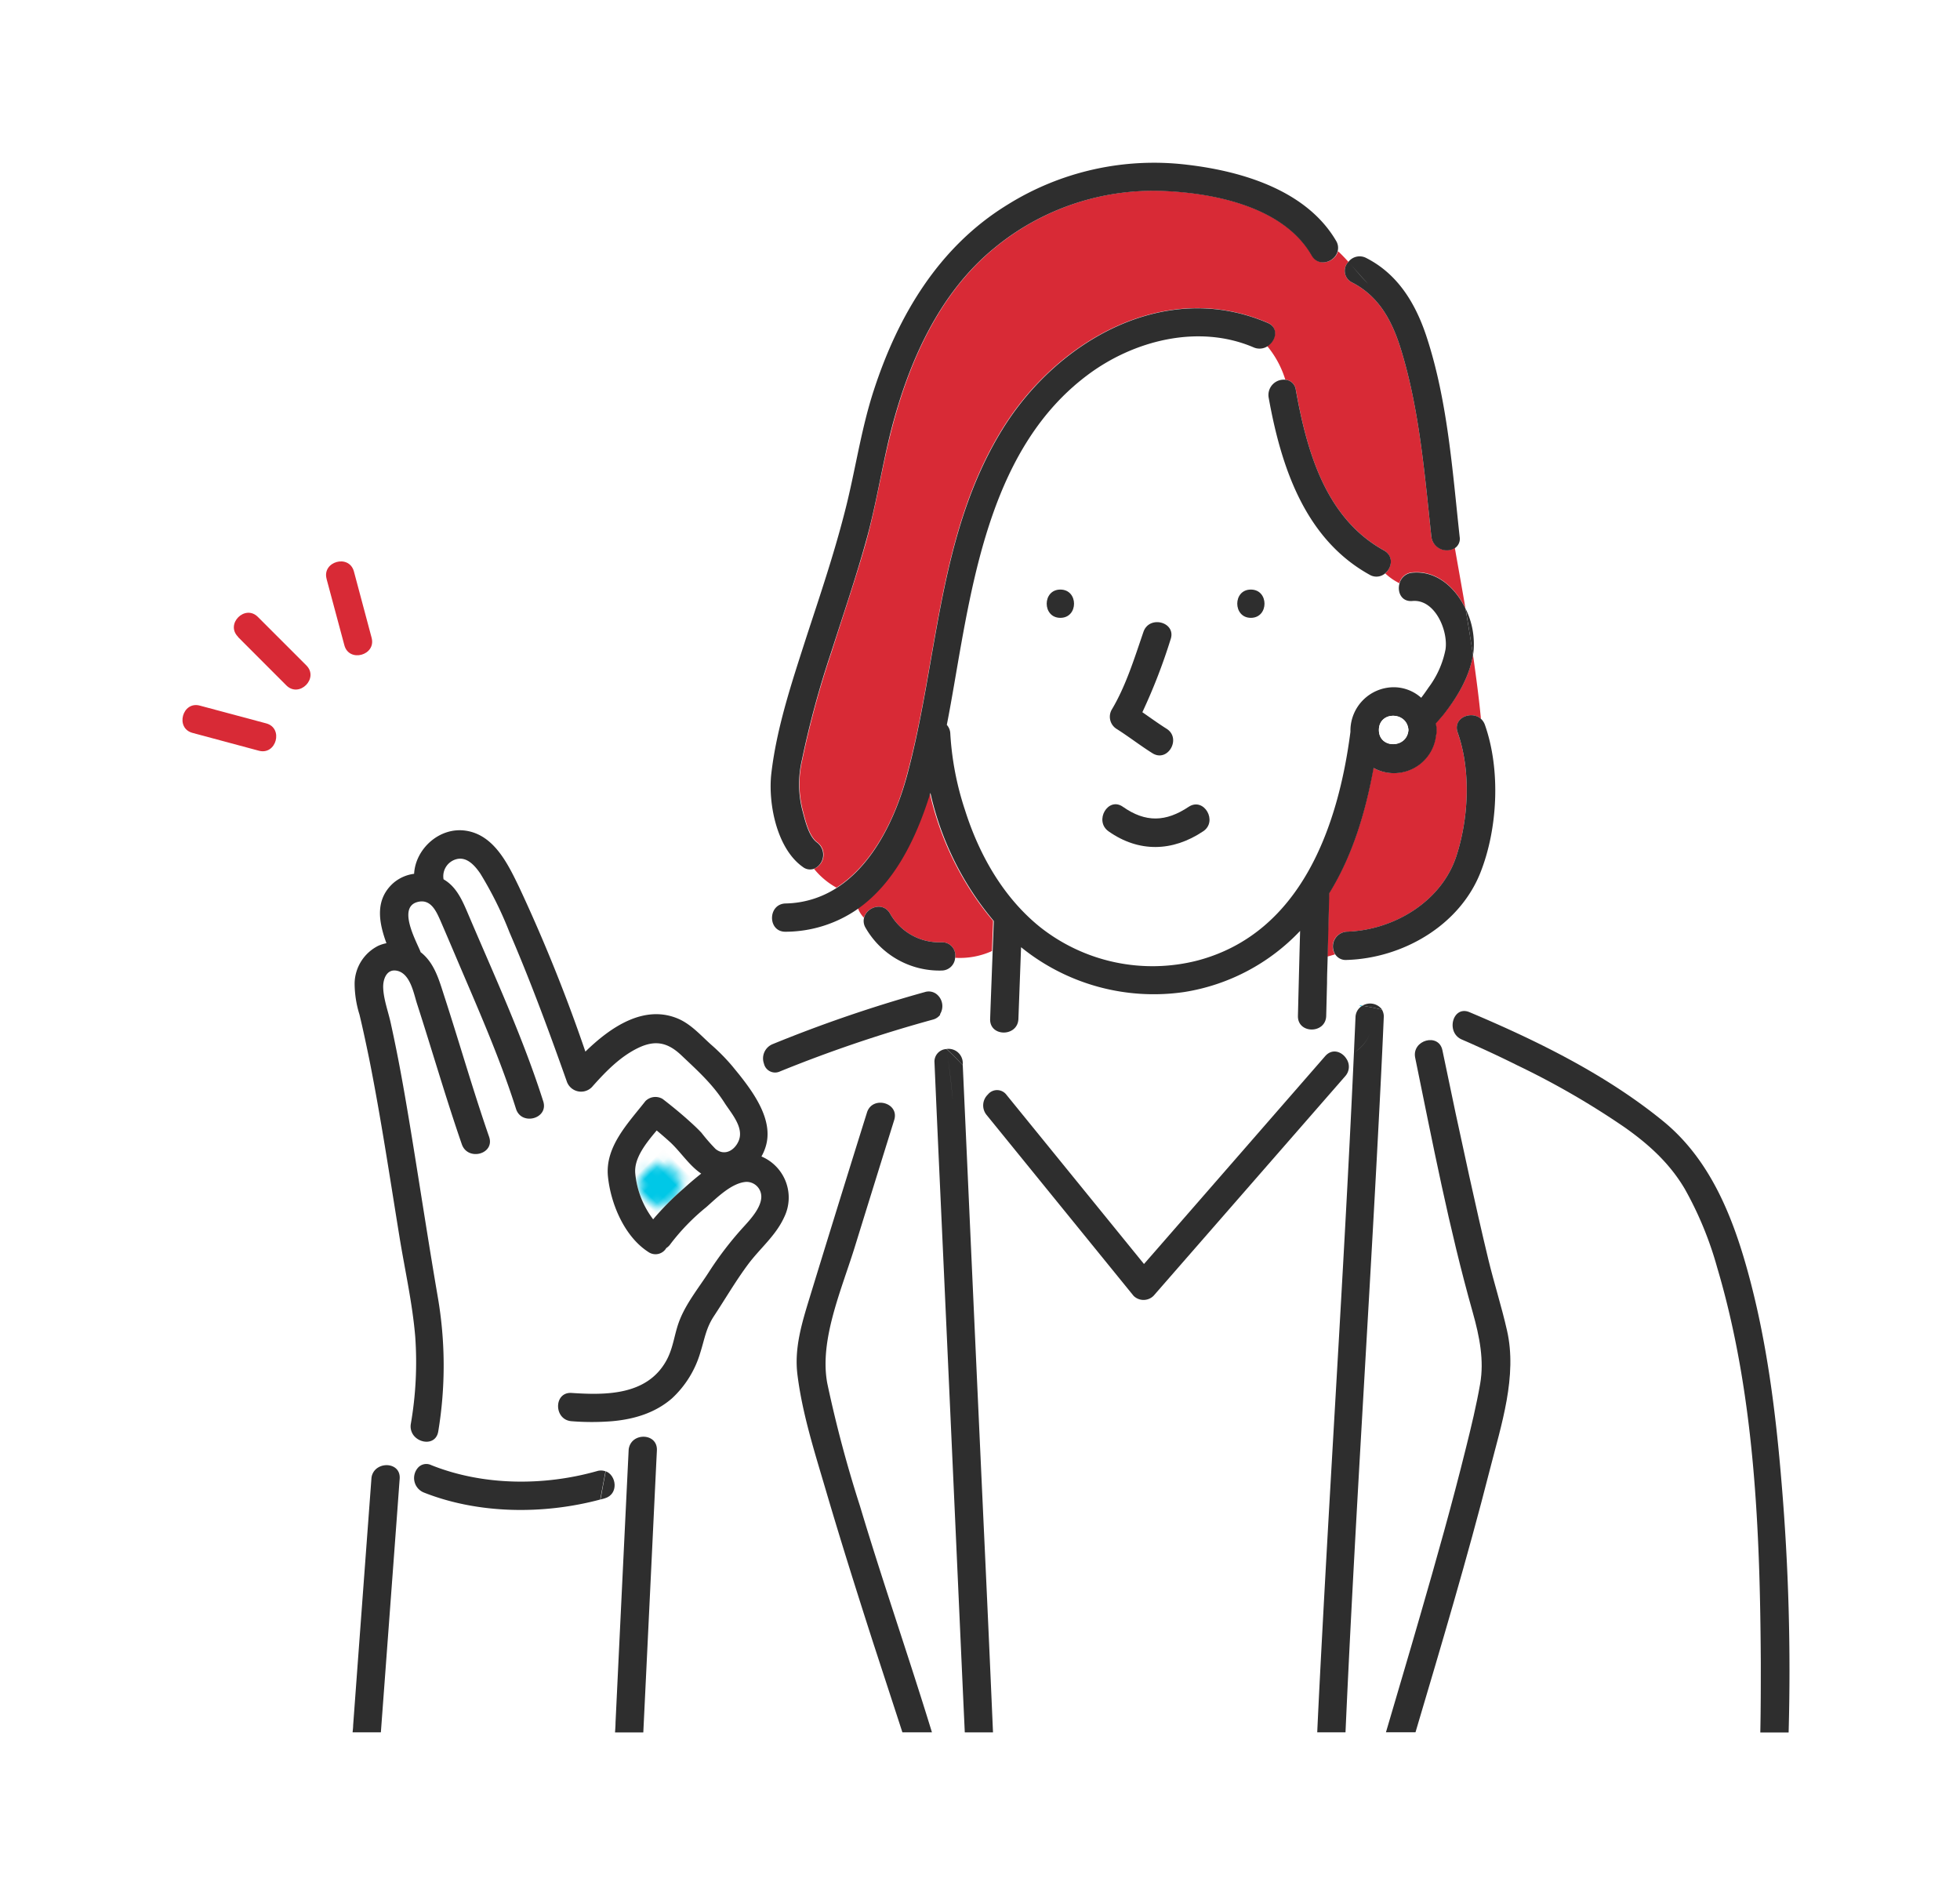
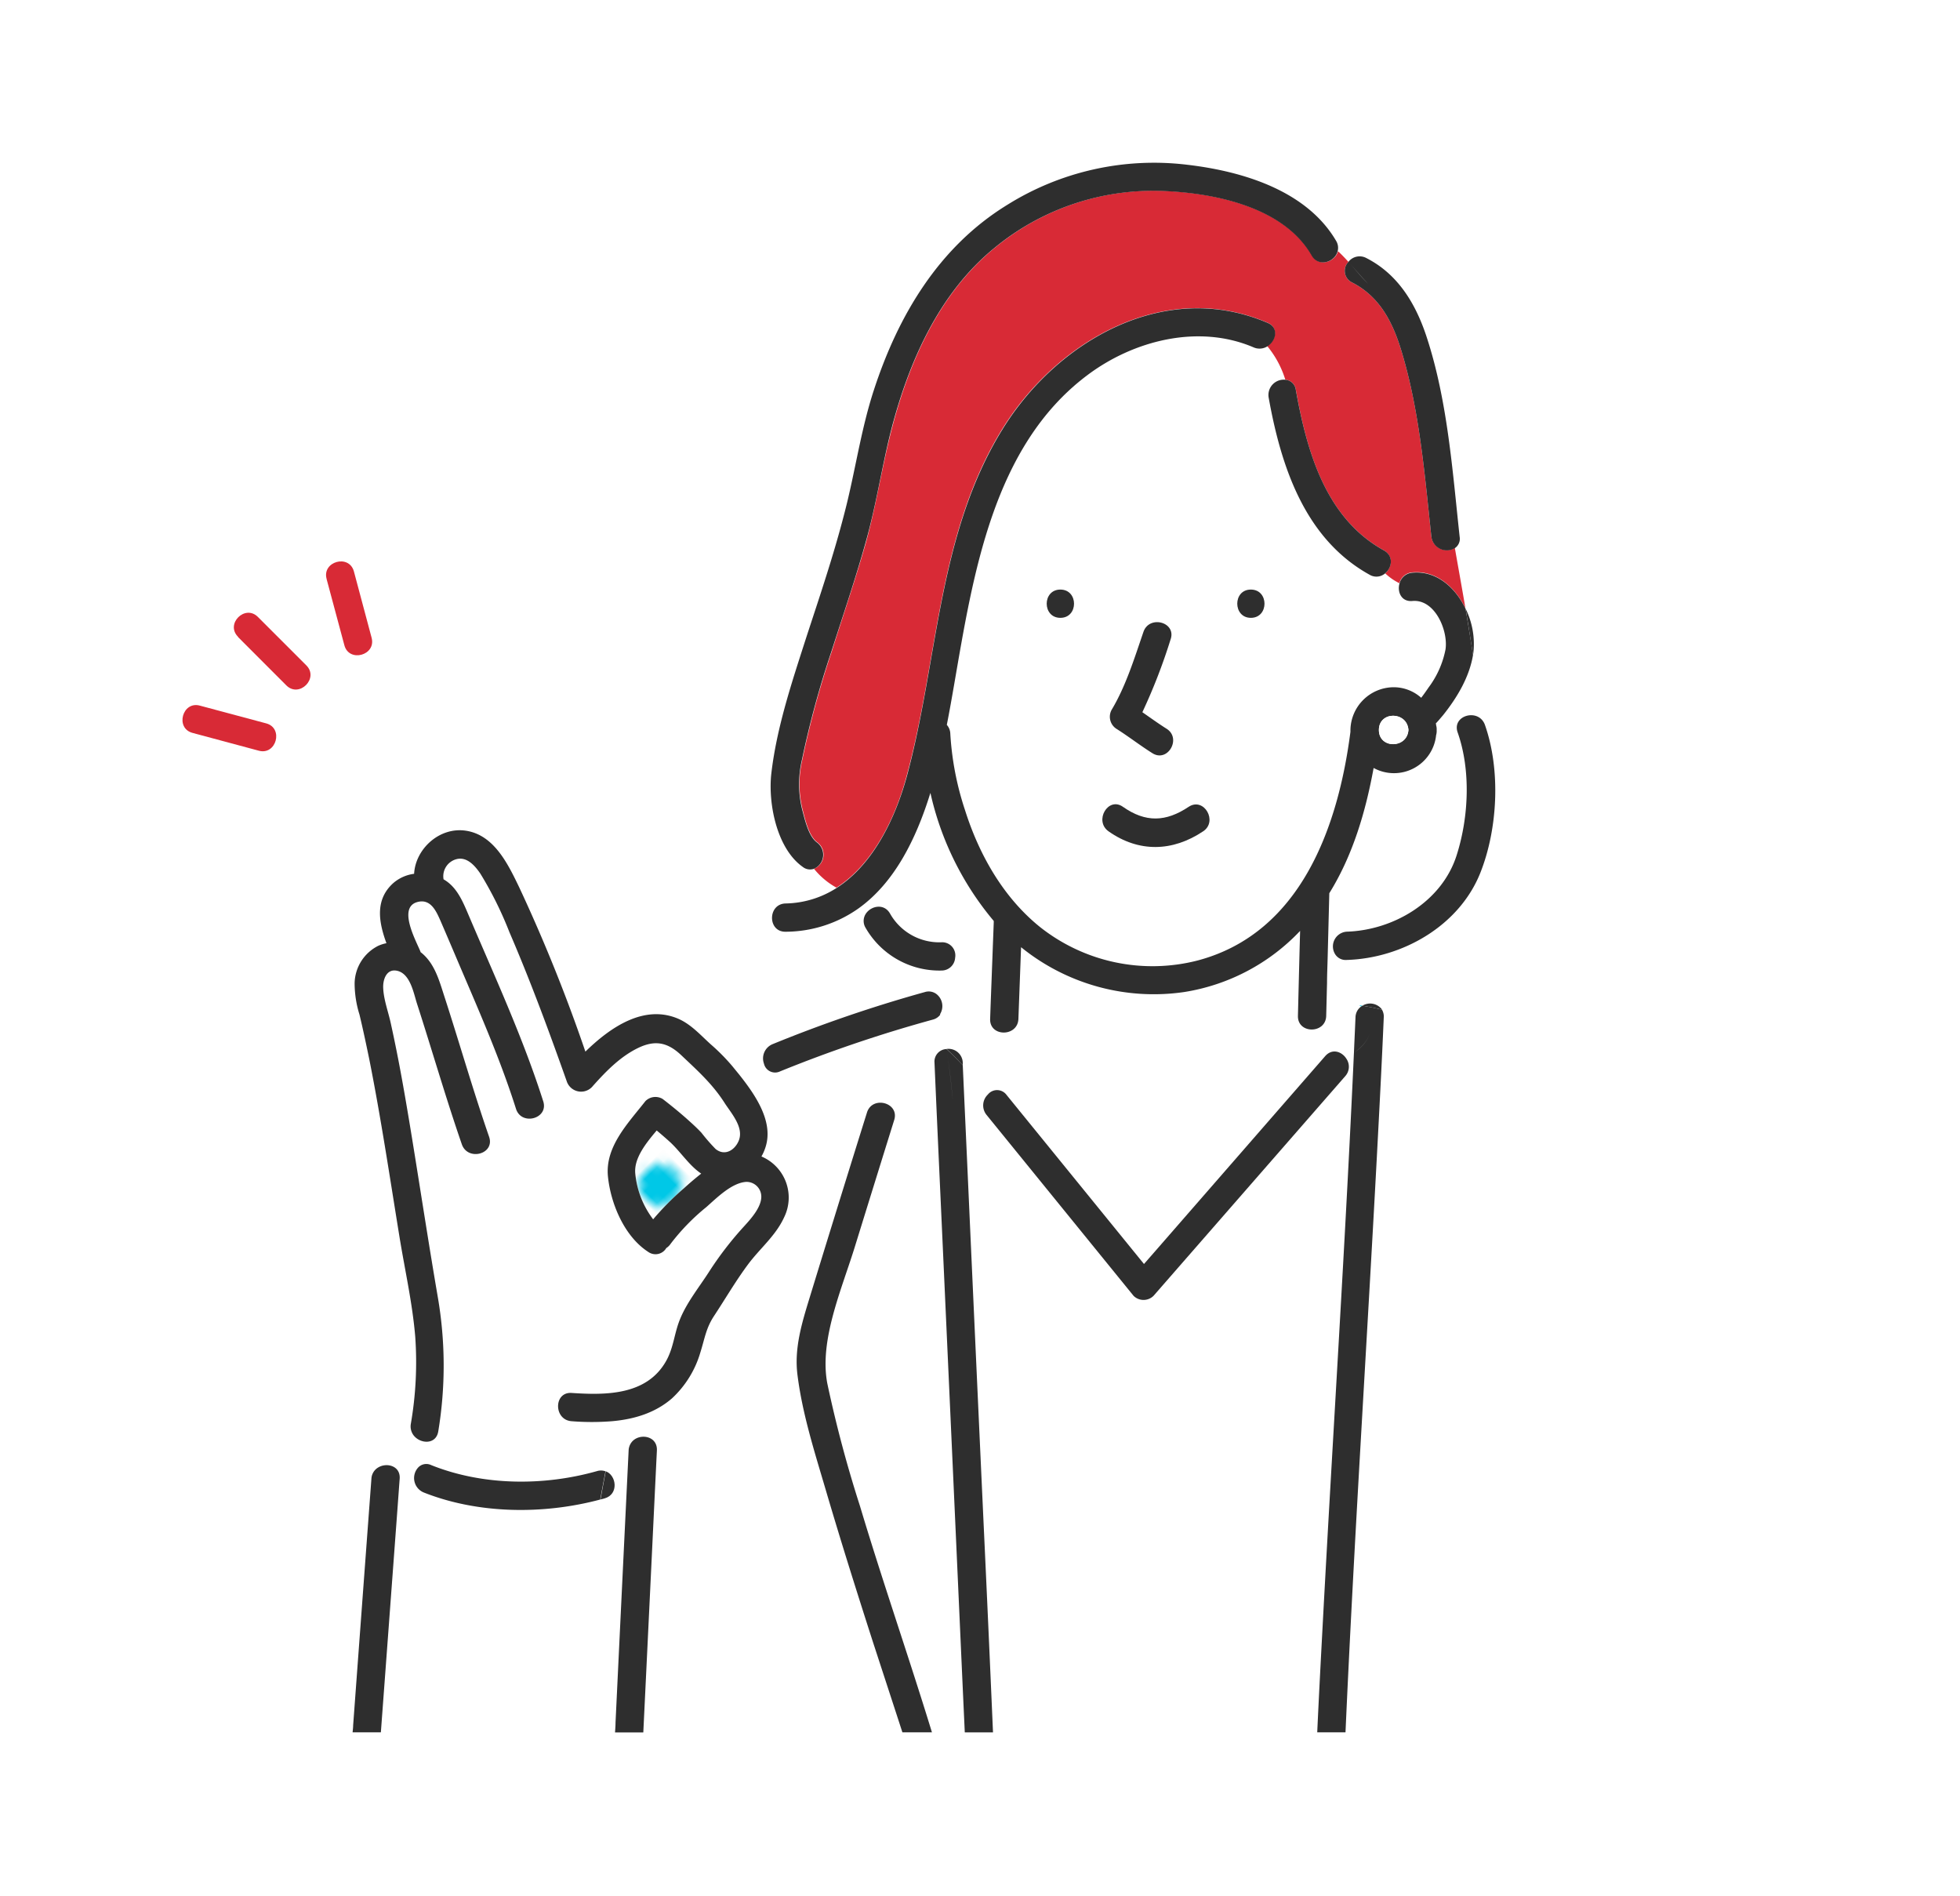
<svg xmlns="http://www.w3.org/2000/svg" viewBox="0 0 398 385">
  <defs>
    <pattern id="新規パターン1_3" data-name="新規パターン1 3" width="12.5" height="12.5" patternTransform="matrix(1.24, -1.21, 1.24, 1.21, -5636.3, 350.75)" patternUnits="userSpaceOnUse" viewBox="0 0 12.5 12.5">
      <rect width="12.5" height="12.5" style="fill:none" />
      <rect width="12.5" height="12.5" style="fill:#fff" />
      <circle cx="6.25" cy="6.25" r="2.43" style="fill:#00c8e7" />
    </pattern>
  </defs>
  <g id="target10-thumb02">
    <path d="M191.94,264.52c-.73-16.27-1.5-32.53-2.2-48.8a2.54,2.54,0,0,1,2.44-2.75l-.43-.4.43.4h0c-.37-2.35-.81-4.7-1.31-7a2.72,2.72,0,0,1-1.53,1,277.1,277.1,0,0,0-31,10.51,2.32,2.32,0,0,1-3.26-1.58c-1.7.69-3.37,1.46-5.07,2.2,3.32,4.17,7.06,9.59,5.39,14.78a9.77,9.77,0,0,1-.83,1.9,9.06,9.06,0,0,1,4.48,12.3c-1.73,3.8-4.93,6.37-7.38,9.64s-4.59,7-6.88,10.44c-1.63,2.47-1.89,4.64-2.76,7.37a20.53,20.53,0,0,1-5.8,9.37c-3.46,3-7.73,4.22-12.15,4.61,0,.71,0,1.41-.08,2.11,1.38.82,2.75,1.52,4.07,2.33,1.39-2.1,5.42-1.62,5.27,1.49-.13,2.6-.25,5.2-.38,7.8q-1.19,24.74-2.38,49.45h52.6c-1.94-6.15-4-12.26-6-18.39-3.25-10.11-6.46-20.24-9.45-30.44-2.28-7.77-4.83-15.72-5.86-23.78-.68-5.4.92-10.55,2.48-15.65s3.22-10.49,4.84-15.72q3.39-10.93,6.8-21.86c1.09-3.52,6.63-2,5.53,1.52q-3.94,12.68-7.87,25.34c-2.75,8.9-7.41,19.27-5.71,28.18a251.68,251.68,0,0,0,6.63,24.87c4.63,15.39,9.9,30.57,14.61,45.93h6.63q-.3-6.66-.61-13.33Q193.61,301.45,191.94,264.52Z" style="fill:#fff" />
    <path d="M276,204.1l-1-.14,1,.14a58.29,58.29,0,0,1-6.55-4.55c-.06,2.22-.11,4.43-.17,6.65-.09,3.69-5.83,3.7-5.74,0q.23-8.62.44-17.25a41.25,41.25,0,0,1-23.56,12.42,42.78,42.78,0,0,1-33.21-9.09l-.54,14.56c-.14,3.69-5.88,3.69-5.74,0,.09-2.62.19-5.25.29-7.87-3.6,1.23-7.3,1.9-10.88,3a3.1,3.1,0,0,1,.55,4c.5,2.32.94,4.67,1.31,7a2.9,2.9,0,0,1,3.29,2.75c0,.19,0,.37,0,.55,1.78,1.9,3.46,3.9,5.09,6a2.39,2.39,0,0,1,3.8.07l27.89,34.33,2.7-3.09,34.12-39.12c1.42-1.62,3.38-.92,4.29.5.51-.39,1-.76,1.54-1.14.1-2.41.22-4.83.32-7.24a2.76,2.76,0,0,1,1.15-2.19Z" style="fill:#fff" />
    <path d="M281,206.54c-.4,9.42-.9,18.84-1.4,28.26-2.08,39-4.63,77.92-6.37,116.91h8.22c2.36-8,4.73-15.91,7-23.88,3.25-11.26,6.45-22.54,9.26-33.91,1.07-4.29,2.11-8.6,2.87-12.95.83-4.75-.1-9.54-1.51-14.54-4.79-17-8.14-34.41-11.68-51.67-.74-3.61,4.79-5.14,5.53-1.52q2.64,12.81,5.46,25.59c1.24,5.63,2.51,11.26,3.86,16.86,1.16,4.81,2.69,9.55,3.78,14.37,2.12,9.34-1.21,19.29-3.51,28.33-4.56,17.9-9.85,35.61-15.1,53.32h70c.11-4.73.12-9.47.1-14.21-.15-26.64-1.21-54.47-8.85-80.16a71.48,71.48,0,0,0-6.59-16c-3.06-5.19-7.31-9.05-12.21-12.5a163.55,163.55,0,0,0-21.78-12.58q-4.14-2.06-8.35-3.95-1.32-.6-2.64-1.17c-.31-.14-1.69-.72-.27-.12a3,3,0,0,1-1.61-1.56c-4.9-1.49-9.67-3.29-14.63-4.49A2.71,2.71,0,0,1,281,206.54Z" style="fill:#fff" />
    <path d="M278.13,116.7c-13.17-7.3-18-22-20.5-36A3.11,3.11,0,0,1,261,77.1a19.82,19.82,0,0,0-3.76-6.83,3,3,0,0,1-2.83.21c-11.18-4.78-24.37-1.41-33.78,5.68-19.17,14.43-23.13,40.73-27,62.73-.45,2.59-.93,5.37-1.5,8.24a2.8,2.8,0,0,1,.71,1.8,60.27,60.27,0,0,0,3,15.55c2.87,9.05,7.78,17.7,15.25,23.72a36.78,36.78,0,0,0,32,6.76c20.93-5.55,28.54-27.06,31-46.41,0-.12,0-.23,0-.34a8.83,8.83,0,0,1,8.72-8.72,8.39,8.39,0,0,1,5.65,2.14c.63-.81,1.15-1.58,1.5-2.09a18.9,18.9,0,0,0,3.44-7.74c.56-3.84-2.15-10.24-6.73-9.82-2.24.2-3.1-1.84-2.62-3.54a11.7,11.7,0,0,1-2.88-2A2.7,2.7,0,0,1,278.13,116.7Zm-62.81,8.74c-3.7,0-3.69-5.74,0-5.74S219,125.44,215.32,125.44Zm10.43,18.64c2.87-4.83,4.62-10.49,6.44-15.79,1.2-3.48,6.74-2,5.54,1.53A116,116,0,0,1,232,144.6c1.63,1.13,3.24,2.3,4.92,3.36,3.12,2,.23,6.93-2.9,4.95-2.47-1.55-4.77-3.35-7.24-4.91A2.91,2.91,0,0,1,225.75,144.08Zm18.55,24.71c-6.2,4.14-13,4.33-19.19,0-3-2.12-.13-7.09,2.89-5,4.63,3.26,8.75,3.11,13.4,0C244.49,161.77,247.36,166.75,244.3,168.79ZM254,125.44c-3.7,0-3.7-5.74,0-5.74S257.73,125.44,254,125.44Z" style="fill:#fff" />
    <path d="M290.66,109c-1.37-12.66-2.41-25.83-6.18-38.06-1.82-5.91-4.53-10.84-9.94-13.6a2.61,2.61,0,0,1-.73-4.17c-.67-.75-1.37-1.48-2.11-2.17-.54,2.16-3.85,3.34-5.28.86C260.61,41.76,245.88,39,235.24,38.72a50.72,50.72,0,0,0-33.15,11.52c-11.49,9.33-17.67,23.61-21.21,37.65-1.84,7.34-3,14.81-5,22.11-2.12,7.51-4.65,14.89-7,22.32a192,192,0,0,0-5.95,21.87,21.7,21.7,0,0,0,0,10c.53,2,1.27,5.56,3.06,6.84a3.1,3.1,0,0,1-.7,5.36,15.53,15.53,0,0,0,4.56,3.83c7.48-4.8,12-14.24,14.26-22.71,6.41-23.53,6.22-49,19.37-70.34,11.09-18,33-30.62,53.91-21.65,2.33,1,1.67,3.66-.07,4.74A19.82,19.82,0,0,1,261,77.1a2.32,2.32,0,0,1,2.14,2.06c2.25,12.5,6,26,17.87,32.58,2,1.13,1.64,3.5.27,4.67a11.7,11.7,0,0,0,2.88,2,2.92,2.92,0,0,1,2.62-2.2c4.88-.45,8.73,3,10.8,7.33-.7-4.1-1.44-8.2-2.16-12.3A3.16,3.16,0,0,1,290.66,109Z" style="fill:#d82a36" />
-     <path d="M180.73,185.48a11.48,11.48,0,0,0,10.47,5.83,2.67,2.67,0,0,1,2.75,3.15,15.78,15.78,0,0,0,7.48-1.37c.07-1.93.15-3.85.22-5.78,0-.12,0-.25,0-.36a61,61,0,0,1-12.86-26c-2.92,9.4-7.32,18.24-14.58,23.44a5.51,5.51,0,0,0,1.22,1.93C176,184.17,179.31,183,180.73,185.48Z" style="fill:#d82a36" />
-     <path d="M273.43,189.17c9.53-.28,19.34-6.09,22.34-15.46,2.47-7.72,2.94-17.29.22-25-1-3,2.8-4.49,4.73-2.76-.41-4.33-1-8.66-1.61-13-.76,4.56-3.23,8.67-6.12,12.2-.47.58-1,1.16-1.5,1.71,0,.12.05.24.07.36a2.76,2.76,0,0,1,.11,1,2.84,2.84,0,0,1-.11,1,8.6,8.6,0,0,1-12.69,6.67c-1.6,8.92-4.2,17.74-9,25.43l-.33,12.88c.52-.1,1-.28,1.55-.43A3,3,0,0,1,273.43,189.17Z" style="fill:#d82a36" />
    <path d="M276.4,204.35l.25-.16-.66-.09Z" style="fill:#00c8e7" />
    <path d="M273.16,218.48l-4.8,5.5-34.12,39.11a2.88,2.88,0,0,1-4.06,0l-29.85-36.73a3.05,3.05,0,0,1,.26-4.13c-1.63-2.06-3.31-4.06-5.09-6q.41,9.27.84,18.53,1.66,36.92,3.34,73.83,1,21.54,1.94,43.08h65.86c.34-7.48.74-15,1.14-22.45,2.06-38.49,4.57-77,6.31-115.48-.51.38-1,.75-1.54,1.14A2.87,2.87,0,0,1,273.16,218.48Z" style="fill:#fff" />
    <path d="M123,298.71c2.22.82,2.7,4.67-.2,5.5l-.86.23c-.07.36-.13.73-.19,1.1.06-.37.12-.74.19-1.1-11.51,3.08-24.78,3-35.89-1.45a3.17,3.17,0,0,1-1.16-5c-.58-.34-1.17-.68-1.77-1-.14.92-.28,1.85-.4,2.77.12-.92.26-1.85.4-2.77a6.69,6.69,0,0,0-5-.67c-.62,0-1.07.67-1.26,1.55,1.76-1,4.5-.26,4.31,2.32-.18,2.4-.35,4.8-.53,7.21Q79,329.57,77.34,351.71h47.55c0-.66.07-1.33.1-2q1.33-27.63,2.66-55.25a2.92,2.92,0,0,1,.47-1.49c-1.32-.81-2.69-1.51-4.07-2.33A67.32,67.32,0,0,1,123,298.71Z" style="fill:#fff" />
    <path d="M151.33,239.9c-3,.23-6,3.29-8.06,5.13a43.63,43.63,0,0,0-7.24,7.45,2.92,2.92,0,0,1-.87.85,2.54,2.54,0,0,1-3.66.79c-4.84-3.12-7.63-9.77-8.19-15.32-.61-6.06,4.11-10.83,7.61-15.3a2.86,2.86,0,0,1,3.48-.45c1.59,1.22,3.15,2.49,4.66,3.81,1.11,1,2.22,2,3.25,3.08a37.53,37.53,0,0,0,2.86,3.28c1.83,1.49,3.9.29,4.71-1.71,1.09-2.69-1.56-5.57-2.92-7.7-2.42-3.79-5.5-6.54-8.73-9.6-2.74-2.6-5.37-3.19-8.84-1.48s-6.39,4.64-9,7.54l-.1.11a3.07,3.07,0,0,1-5.3-.77c-3.62-10.23-7.38-20.46-11.69-30.42a74.66,74.66,0,0,0-5.9-11.88c-1-1.56-2.73-3.59-5-2.89A3.58,3.58,0,0,0,90,178.47c2.62,1.5,3.82,4.29,5,7.07,5.32,12.52,11.1,25,15.24,38,1.13,3.53-4.42,5-5.53,1.53-3.4-10.65-8-21-12.37-31.26-1-2.32-2-4.66-3-7-.88-2-2-4.47-4.69-3.72-4,1.13-.24,7.84.66,10.06l0,.08c2.8,2.24,3.78,5.75,4.85,9,3.06,9.5,5.82,19.08,9.09,28.52,1.21,3.5-4.33,5-5.54,1.52-3.26-9.43-6-19-9.09-28.51-.7-2.17-1.37-6.17-4.09-6.73-2.09-.43-2.85,1.73-2.79,3.44.08,2.35,1,4.79,1.51,7.08.56,2.5,1.07,5,1.56,7.53,1,5.22,1.89,10.47,2.75,15.72,1.76,10.81,3.41,21.64,5.26,32.43a81.79,81.79,0,0,1,.1,27.35c-.42,2.71-3.6,2.54-5,.78-.26,1.86-.59,3.72-.89,5.58.6.29,1.19.63,1.77,1a2.27,2.27,0,0,1,2.69-.54c10.51,4.18,22.88,4.28,33.7,1.21a2.71,2.71,0,0,1,1.72,0,67.32,67.32,0,0,0,1.07-8.07l0,0,0,0c0-.7.07-1.4.08-2.11a52.07,52.07,0,0,1-8.19,0c-3.67-.25-3.68-6,0-5.74,7.08.48,15.36.46,19.24-6.59,1.47-2.67,1.61-5.52,2.72-8.27,1.37-3.44,3.87-6.53,5.87-9.63a68.9,68.9,0,0,1,7.12-9.27c1.36-1.52,3.5-3.85,3.56-6A3,3,0,0,0,151.33,239.9Z" style="fill:#fff" />
    <path d="M136.1,231.91c-.9-.82-1.82-1.61-2.75-2.39-2.16,2.56-4.6,5.59-4.36,8.65a18.19,18.19,0,0,0,3.64,9.39,56.88,56.88,0,0,1,6.28-6.33c1.12-1,2.27-2,3.48-2.95C140,236.66,138.25,233.89,136.1,231.91Z" style="fill:url(#新規パターン1_3)" />
    <path d="M269.1,214.42,235,253.54l-2.7,3.09L204.39,222.3a2.39,2.39,0,0,0-3.8-.07c2.08,2.65,4.08,5.39,6.08,8.13-2-2.74-4-5.48-6.08-8.13a3.05,3.05,0,0,0-.26,4.13l29.85,36.73a2.88,2.88,0,0,0,4.06,0L268.36,224l4.8-5.5a2.87,2.87,0,0,0,.23-3.56,8.65,8.65,0,0,0-3,3.39,8.65,8.65,0,0,1,3-3.39C272.48,213.5,270.52,212.8,269.1,214.42Z" style="fill:#2e2e2e" />
    <path d="M276.65,204.19c1.34.22,2.66.49,4,.8A3,3,0,0,0,276.65,204.19Z" style="fill:#2e2e2e" />
    <path d="M276.65,204.19l-.25.16a37.35,37.35,0,0,0,3.73,1.9,37.35,37.35,0,0,1-3.73-1.9,2.76,2.76,0,0,0-1.15,2.19c-.1,2.41-.22,4.83-.32,7.24,1.68-1.27,3.2-2.7,3.48-5.23-.28,2.53-1.8,4-3.48,5.23-1.74,38.51-4.25,77-6.31,115.48-.4,7.48-.8,15-1.14,22.45h5.74c1.74-39,4.29-77.94,6.37-116.91.5-9.42,1-18.84,1.4-28.26a2.71,2.71,0,0,0-.37-1.55C279.31,204.68,278,204.41,276.65,204.19Z" style="fill:#2e2e2e" />
    <path d="M195.5,216.27c0-.18,0-.36,0-.55a2.9,2.9,0,0,0-3.29-2.75v0Q193.91,214.58,195.5,216.27Z" style="fill:#2e2e2e" />
    <path d="M192.19,213h0l0,0Z" style="fill:#2e2e2e" />
    <path d="M196.34,234.8q-.42-9.27-.84-18.53-1.59-1.7-3.3-3.28c.56,3.54,1,7.08,1.27,10.48-.29-3.4-.71-6.94-1.27-10.48l0,0a2.54,2.54,0,0,0-2.44,2.75c.7,16.27,1.47,32.53,2.2,48.8q1.68,36.93,3.34,73.86.3,6.66.61,13.33h5.73q-.93-21.54-1.94-43.08Q198,271.71,196.34,234.8Z" style="fill:#2e2e2e" />
    <path d="M299.19,132.5a16.17,16.17,0,0,0-1.59-8.93c.54,3.13,1,6.26,1.51,9.39C299.14,132.81,299.17,132.66,299.19,132.5Z" style="fill:#2e2e2e" />
    <path d="M299.11,133c-.46-3.13-1-6.26-1.51-9.39-2.07-4.34-5.92-7.78-10.8-7.33a2.92,2.92,0,0,0-2.62,2.2,12,12,0,0,0,4,1.15,12,12,0,0,1-4-1.15c-.48,1.7.38,3.74,2.62,3.54,4.58-.42,7.29,6,6.73,9.82a18.9,18.9,0,0,1-3.44,7.74c-.35.51-.87,1.28-1.5,2.09a8.39,8.39,0,0,0-5.65-2.14,8.83,8.83,0,0,0-8.72,8.72c0,.11,0,.22,0,.34-2.5,19.35-10.11,40.86-31,46.41a36.78,36.78,0,0,1-32-6.76c-7.47-6-12.38-14.67-15.25-23.72a60.27,60.27,0,0,1-3-15.55,2.8,2.8,0,0,0-.71-1.8c.57-2.87,1.05-5.65,1.5-8.24,3.82-22,7.78-48.3,27-62.73,9.41-7.09,22.6-10.46,33.78-5.68a3,3,0,0,0,2.83-.21,16.83,16.83,0,0,0-5.25-4,16.83,16.83,0,0,1,5.25,4c1.74-1.08,2.4-3.74.07-4.74-20.93-9-42.82,3.64-53.91,21.65-13.15,21.36-13,46.81-19.37,70.34-2.31,8.47-6.78,17.91-14.26,22.71a17.18,17.18,0,0,0,3,1.34,17.18,17.18,0,0,1-3-1.34,19.72,19.72,0,0,1-10.36,3.16c-3.69.08-3.7,5.82,0,5.74a25.75,25.75,0,0,0,14.81-4.75,4.94,4.94,0,0,1-.29-1.66,4.94,4.94,0,0,0,.29,1.66c7.26-5.2,11.66-14,14.58-23.44a61,61,0,0,0,12.86,26c0,.11,0,.24,0,.36-.07,1.93-.15,3.85-.22,5.78.41-.19.81-.38,1.22-.61-.41.23-.81.42-1.22.61-.07,2-.15,3.92-.22,5.88.68-.23,1.35-.47,2-.75-.66.28-1.33.52-2,.75-.1,2.62-.2,5.25-.29,7.87-.14,3.69,5.6,3.69,5.74,0l.54-14.56a42.78,42.78,0,0,0,33.21,9.09A41.25,41.25,0,0,0,264,189q-.23,8.63-.44,17.25c-.09,3.7,5.65,3.69,5.74,0,.06-2.22.11-4.43.17-6.65-1.23-1-2.44-2-3.66-3.05,1.22,1.06,2.43,2.08,3.66,3.05,0-1.79.09-3.58.13-5.37a3,3,0,0,1-2.64-.55,3,3,0,0,0,2.64.55l.33-12.88c4.77-7.69,7.37-16.51,9-25.43a8.6,8.6,0,0,0,12.69-6.67,2.84,2.84,0,0,0,.11-1,2.76,2.76,0,0,0-.11-1c0-.12,0-.24-.07-.36.53-.55,1-1.13,1.5-1.71C295.88,141.63,298.35,137.52,299.11,133ZM280,148.21c0-3.87,5.76-3.83,6,0C285.72,152,280,152.07,280,148.21Z" style="fill:#2e2e2e" />
    <path d="M232.19,128.29c-1.82,5.3-3.57,11-6.44,15.79a2.91,2.91,0,0,0,1,3.92c2.47,1.56,4.77,3.36,7.24,4.91,3.13,2,6-3,2.9-4.95-1.68-1.06-3.29-2.23-4.92-3.36a116,116,0,0,0,5.73-14.78C238.93,126.32,233.39,124.81,232.19,128.29Z" style="fill:#2e2e2e" />
    <path d="M225.11,168.79c6.15,4.33,13,4.14,19.19,0,3.06-2,.19-7-2.9-5-4.65,3.11-8.77,3.26-13.4,0C225,161.7,222.11,166.67,225.11,168.79Z" style="fill:#2e2e2e" />
    <path d="M215.32,125.44c3.7,0,3.7-5.74,0-5.74S211.62,125.44,215.32,125.44Z" style="fill:#2e2e2e" />
    <path d="M254,125.44c3.69,0,3.7-5.74,0-5.74S250.34,125.44,254,125.44Z" style="fill:#2e2e2e" />
    <path d="M154.62,234.8a9.77,9.77,0,0,0,.83-1.9c1.67-5.19-2.07-10.61-5.39-14.78-1.57.69-3.16,1.36-4.8,1.91,1.64-.55,3.23-1.22,4.8-1.91l-1.33-1.63a40.43,40.43,0,0,0-4.36-4.42c-2.06-1.85-3.93-4-6.5-5.17-7-3.1-13.9,1.63-19,6.61a331.4,331.4,0,0,0-13.45-33.38c-2.27-4.7-5.1-10.65-10.88-11.48-5.31-.77-10.18,3.7-10.45,8.76a8,8,0,0,0-4.26,1.91c-3.77,3.41-2.89,8-1.36,12.18a7.39,7.39,0,0,0-1.69.54,8.69,8.69,0,0,0-4.77,7.57A21.38,21.38,0,0,0,73,206c.72,3,1.37,6.07,2,9.13C77.36,227,79.15,239,81.1,251c1.09,6.75,2.66,13.61,3.22,20.42a73.32,73.32,0,0,1-.9,17.69,3,3,0,0,0,.57,2.31,39.59,39.59,0,0,0,.43-5.42,39.59,39.59,0,0,1-.43,5.42c1.36,1.76,4.54,1.93,5-.78a81.79,81.79,0,0,0-.1-27.35c-1.85-10.79-3.5-21.62-5.26-32.43-.86-5.25-1.74-10.5-2.75-15.72-.49-2.52-1-5-1.56-7.53-.51-2.29-1.43-4.73-1.51-7.08-.06-1.71.7-3.87,2.79-3.44,2.72.56,3.39,4.56,4.09,6.73,3.07,9.5,5.83,19.08,9.09,28.51,1.21,3.47,6.75,2,5.54-1.52-3.27-9.44-6-19-9.09-28.52-1.07-3.3-2-6.81-4.85-9l0-.08c-.9-2.22-4.65-8.93-.66-10.06,2.67-.75,3.81,1.73,4.69,3.72,1,2.31,2,4.65,3,7,4.36,10.28,9,20.61,12.37,31.26,1.11,3.5,6.66,2,5.53-1.53-4.14-13-9.92-25.49-15.24-38-1.18-2.78-2.38-5.57-5-7.07a3.58,3.58,0,0,1,2.47-4.05c2.24-.7,3.93,1.33,5,2.89a74.66,74.66,0,0,1,5.9,11.88c4.31,10,8.07,20.19,11.69,30.42a3.07,3.07,0,0,0,5.3.77l.1-.11c2.6-2.9,5.45-5.81,9-7.54s6.1-1.12,8.84,1.48c3.23,3.06,6.31,5.81,8.73,9.6,1.36,2.13,4,5,2.92,7.7-.81,2-2.88,3.2-4.71,1.71a37.53,37.53,0,0,1-2.86-3.28c-1-1.08-2.14-2.09-3.25-3.08-1.51-1.32-3.07-2.59-4.66-3.81a2.86,2.86,0,0,0-3.48.45c-3.5,4.47-8.22,9.24-7.61,15.3.56,5.55,3.35,12.2,8.19,15.32a2.54,2.54,0,0,0,3.66-.79,2.92,2.92,0,0,0,.87-.85,43.63,43.63,0,0,1,7.24-7.45c2.1-1.84,5.1-4.9,8.06-5.13a3,3,0,0,1,3.12,3.09c-.06,2.18-2.2,4.51-3.56,6a68.9,68.9,0,0,0-7.12,9.27c-2,3.1-4.5,6.19-5.87,9.63-1.11,2.75-1.25,5.6-2.72,8.27-3.88,7.05-12.16,7.07-19.24,6.59-3.68-.25-3.67,5.49,0,5.74a52.07,52.07,0,0,0,8.19,0c0-1,0-2-.11-3.07.09,1,.12,2.06.11,3.07,4.42-.39,8.69-1.63,12.15-4.61a20.53,20.53,0,0,0,5.8-9.37c.87-2.73,1.13-4.9,2.76-7.37,2.29-3.47,4.4-7.1,6.88-10.44s5.65-5.84,7.38-9.64A9.06,9.06,0,0,0,154.62,234.8Zm-15.71,6.43a56.88,56.88,0,0,0-6.28,6.33,18.19,18.19,0,0,1-3.64-9.39c-.24-3.06,2.2-6.09,4.36-8.65.93.78,1.85,1.57,2.75,2.39,2.15,2,3.87,4.75,6.29,6.37C141.18,239.23,140,240.24,138.91,241.23Z" style="fill:#2e2e2e" />
    <path d="M128.12,293a15.15,15.15,0,0,1,3.94,3.39,15.15,15.15,0,0,0-3.94-3.39,2.92,2.92,0,0,0-.47,1.49q-1.34,27.63-2.66,55.25c0,.67-.06,1.34-.1,2h5.74q1.2-24.72,2.38-49.45c.13-2.6.25-5.2.38-7.8C133.54,291.35,129.51,290.87,128.12,293Z" style="fill:#2e2e2e" />
    <path d="M76.85,297.91a4.84,4.84,0,0,0,.11,2.47,4.84,4.84,0,0,1-.11-2.47,2.81,2.81,0,0,0-1.43,2.32q-1.86,25-3.71,50.08c0,.47-.07.93-.11,1.4h5.74q1.65-22.14,3.29-44.27c.18-2.41.35-4.81.53-7.21C81.35,297.65,78.61,296.89,76.85,297.91Z" style="fill:#2e2e2e" />
    <path d="M121.26,298.67c-10.82,3.07-23.19,3-33.7-1.21a2.27,2.27,0,0,0-2.69.54,19.59,19.59,0,0,0,3.57,1.8,19.59,19.59,0,0,1-3.57-1.8A3.17,3.17,0,0,0,86,303c11.11,4.42,24.38,4.53,35.89,1.45.34-1.95.71-3.85,1.06-5.73A2.71,2.71,0,0,0,121.26,298.67Z" style="fill:#2e2e2e" />
    <path d="M123,298.71c-.35,1.88-.72,3.78-1.06,5.73l.86-.23C125.68,303.38,125.2,299.53,123,298.71Z" style="fill:#2e2e2e" />
-     <path d="M361.78,301.21c-1.18-14.41-3-28.95-6.84-42.92-3.17-11.54-7.79-23-17.28-30.71-11.57-9.43-25.56-16.3-39.27-22.08-2.59-1.09-4.07,1.88-3.14,4a68,68,0,0,0,7.84,1.94,68,68,0,0,1-7.84-1.94,3,3,0,0,0,1.61,1.56c-1.42-.6,0,0,.27.12q1.32.57,2.64,1.17,4.22,1.89,8.35,3.95a163.55,163.55,0,0,1,21.78,12.58c4.9,3.45,9.15,7.31,12.21,12.5a71.48,71.48,0,0,1,6.59,16c7.64,25.69,8.7,53.52,8.85,80.16,0,4.74,0,9.48-.1,14.21h5.75A452.59,452.59,0,0,0,361.78,301.21Z" style="fill:#2e2e2e" />
    <path d="M271.37,49c-6-10.36-19.17-14.25-30.29-15.55a56.2,56.2,0,0,0-36.62,8.19c-13.81,8.51-22.06,22.37-27,37.52-2.69,8.21-3.81,16.73-6,25.07-2.18,8.5-5,16.81-7.73,25.16-2.89,9-6,18.22-7.1,27.62-.7,6.06,1.08,15.25,6.38,19a2.39,2.39,0,0,0,2.2.41,9.48,9.48,0,0,1-2.18-6.88,9.48,9.48,0,0,0,2.18,6.88,3.1,3.1,0,0,0,.7-5.36c-1.79-1.28-2.53-4.87-3.06-6.84a21.7,21.7,0,0,1,0-10,192,192,0,0,1,5.95-21.87c2.38-7.43,4.91-14.81,7-22.32,2.07-7.3,3.19-14.77,5-22.11,3.54-14,9.72-28.32,21.21-37.65a50.72,50.72,0,0,1,33.15-11.52c10.64.27,25.37,3,31.18,13.13,1.43,2.48,4.74,1.3,5.28-.86a19,19,0,0,0-2.47-2,19,19,0,0,1,2.47,2A2.69,2.69,0,0,0,271.37,49Z" style="fill:#2e2e2e" />
    <path d="M296.4,109c-1.46-13.44-2.45-27.61-6.69-40.54-2.2-6.73-5.79-12.78-12.28-16.08a2.87,2.87,0,0,0-3.62.79c1.34,1.49,2.61,3,4,4.45-1.42-1.41-2.69-3-4-4.45a2.61,2.61,0,0,0,.73,4.17c5.41,2.76,8.12,7.69,9.94,13.6,3.77,12.23,4.81,25.4,6.18,38.06a3.16,3.16,0,0,0,4.78,2.28c-.33-1.82-.65-3.63-1-5.45.31,1.82.63,3.63,1,5.45A2.28,2.28,0,0,0,296.4,109Z" style="fill:#2e2e2e" />
    <path d="M280,148.21c0,3.86,5.76,3.83,6,0C285.72,144.38,280,144.34,280,148.21Z" style="fill:#fff" />
    <path d="M301.53,147.17a3,3,0,0,0-.81-1.23q.46,4.91.65,9.81-.18-4.91-.65-9.81c-1.93-1.73-5.77-.21-4.73,2.76,2.72,7.72,2.25,17.29-.22,25-3,9.37-12.81,15.18-22.34,15.46a3,3,0,0,0-2.31,4.58,4,4,0,0,1,2.12-.12,4,4,0,0,0-2.12.12,2.51,2.51,0,0,0,2.31,1.16c11.32-.33,22.89-6.92,27.18-17.72C304.15,168.25,304.74,156.29,301.53,147.17Z" style="fill:#2e2e2e" />
    <path d="M191.2,191.31a11.48,11.48,0,0,1-10.47-5.83c-1.42-2.47-4.71-1.31-5.27.83a11.19,11.19,0,0,0,3.09,2.15,11.19,11.19,0,0,1-3.09-2.15,2.67,2.67,0,0,0,.31,2.07,17.29,17.29,0,0,0,15.43,8.67,2.76,2.76,0,0,0,2.75-2.59,25.85,25.85,0,0,1-6.8-1.41,25.85,25.85,0,0,0,6.8,1.41A2.67,2.67,0,0,0,191.2,191.31Z" style="fill:#2e2e2e" />
    <path d="M281,111.74c-11.83-6.55-15.62-20.08-17.87-32.58A2.32,2.32,0,0,0,261,77.1,29.46,29.46,0,0,1,262.34,84,29.46,29.46,0,0,0,261,77.1a3.11,3.11,0,0,0-3.39,3.59c2.51,14,7.33,28.71,20.5,36a2.7,2.7,0,0,0,3.17-.29,14.5,14.5,0,0,1-3.46-5.43,14.5,14.5,0,0,0,3.46,5.43C282.67,115.24,283.06,112.87,281,111.74Z" style="fill:#2e2e2e" />
    <path d="M168,280.91c-1.7-8.91,3-19.28,5.71-28.18q3.92-12.67,7.87-25.34c1.1-3.53-4.44-5-5.53-1.52q-3.42,10.92-6.8,21.86-2.43,7.85-4.84,15.72c-1.56,5.1-3.16,10.25-2.48,15.65,1,8.06,3.58,16,5.86,23.78,3,10.2,6.2,20.33,9.45,30.44,2,6.13,4,12.24,6,18.39h6c-4.71-15.36-10-30.54-14.61-45.93A251.68,251.68,0,0,1,168,280.91Z" style="fill:#2e2e2e" />
-     <path d="M306,270.06c-1.09-4.82-2.62-9.56-3.78-14.37-1.35-5.6-2.62-11.23-3.86-16.86q-2.82-12.77-5.46-25.59c-.74-3.62-6.27-2.09-5.53,1.52,3.54,17.26,6.89,34.71,11.68,51.67,1.41,5,2.34,9.79,1.51,14.54-.76,4.35-1.8,8.66-2.87,12.95-2.81,11.37-6,22.65-9.26,33.91-2.3,8-4.67,15.92-7,23.88h6c5.25-17.71,10.54-35.42,15.1-53.32C304.83,289.35,308.16,279.4,306,270.06Z" style="fill:#2e2e2e" />
    <path d="M190,202.24c.31,1.22.59,2.46.86,3.71a3.1,3.1,0,0,0-.55-4,25.87,25.87,0,0,0-7.77,3.7,25.87,25.87,0,0,1,7.77-3.7,2.59,2.59,0,0,0-2.51-.53A279,279,0,0,0,156.87,212a3.13,3.13,0,0,0-1.74,3.95,32.31,32.31,0,0,1,5.05-1.63,32.31,32.31,0,0,0-5.05,1.63,2.32,2.32,0,0,0,3.26,1.58,277.1,277.1,0,0,1,31-10.51,2.72,2.72,0,0,0,1.53-1C190.61,204.7,190.33,203.46,190,202.24Z" style="fill:#2e2e2e" />
    <path d="M48.31,129.31l9.84,9.85c2.62,2.61,6.67-1.45,4.06-4.06l-9.85-9.85c-2.61-2.61-6.67,1.45-4,4.06Z" style="fill:#d82a36" />
    <path d="M66.32,117.56q1.8,6.72,3.61,13.45c.95,3.56,6.49,2.05,5.53-1.53L71.86,116c-1-3.56-6.5-2-5.54,1.53Z" style="fill:#d82a36" />
    <path d="M39.09,148.8l13.44,3.61c3.57,1,5.1-4.58,1.53-5.54l-13.45-3.6c-3.57-1-5.09,4.58-1.52,5.53Z" style="fill:#d82a36" />
  </g>
</svg>